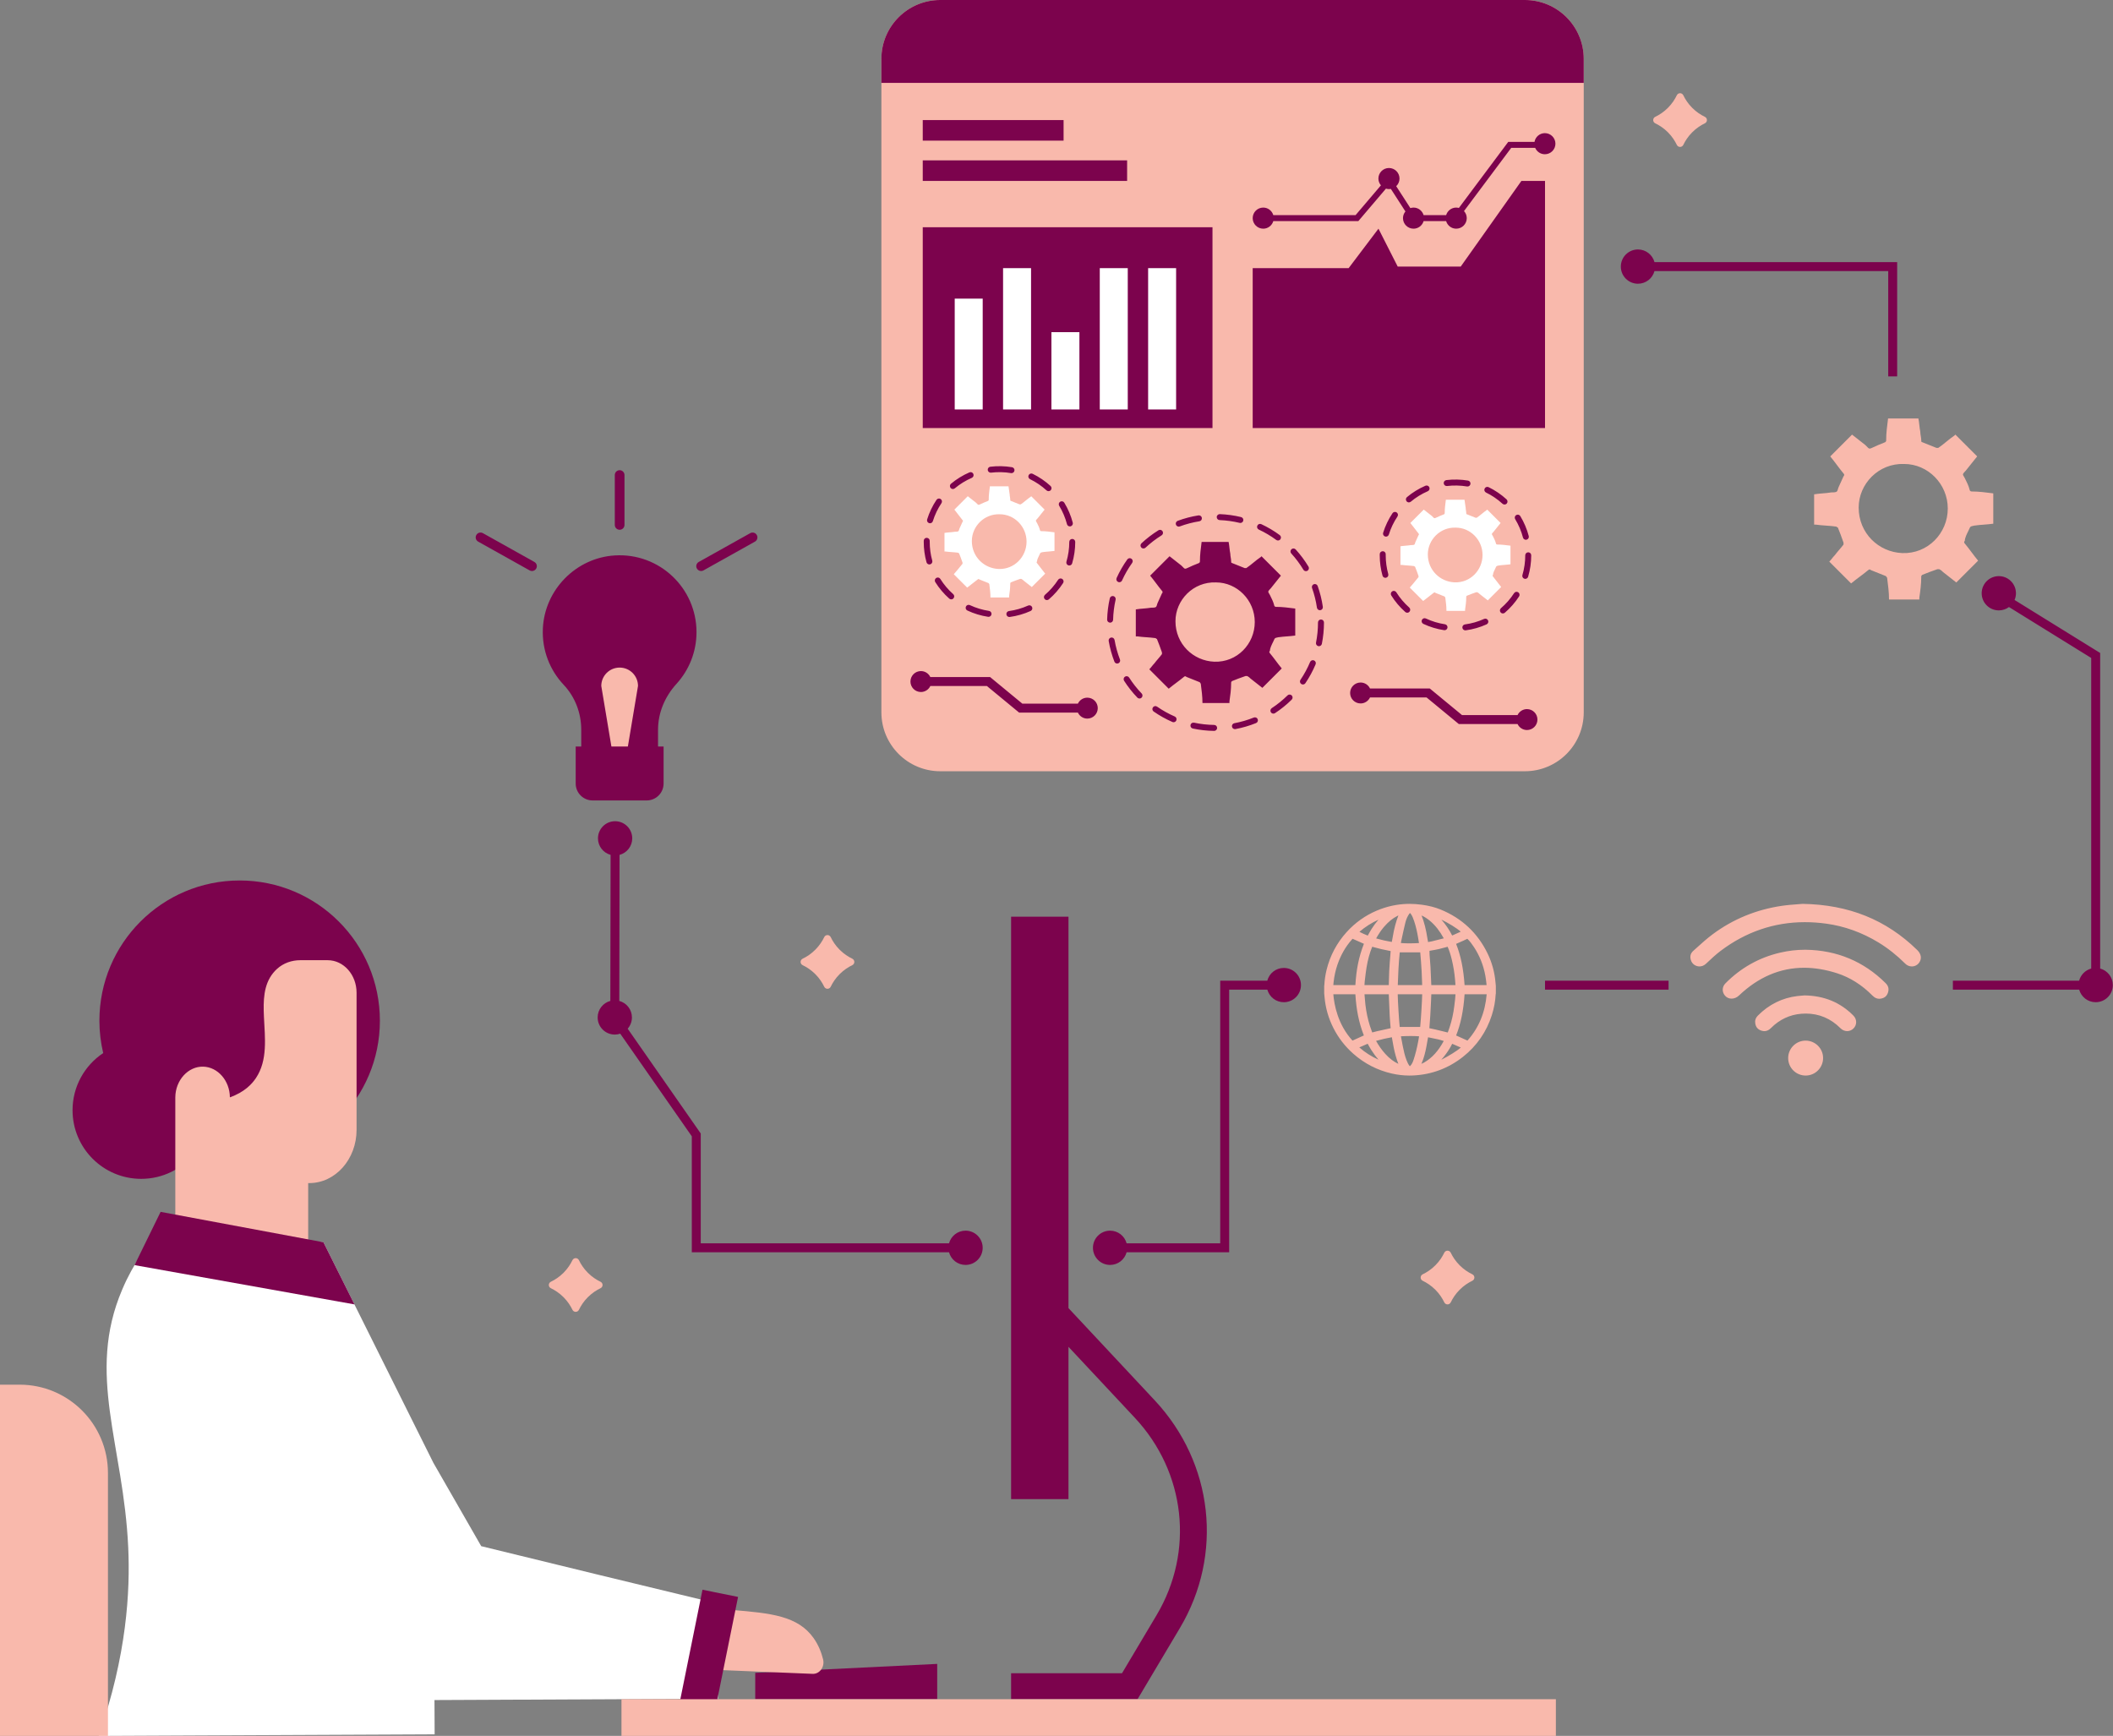
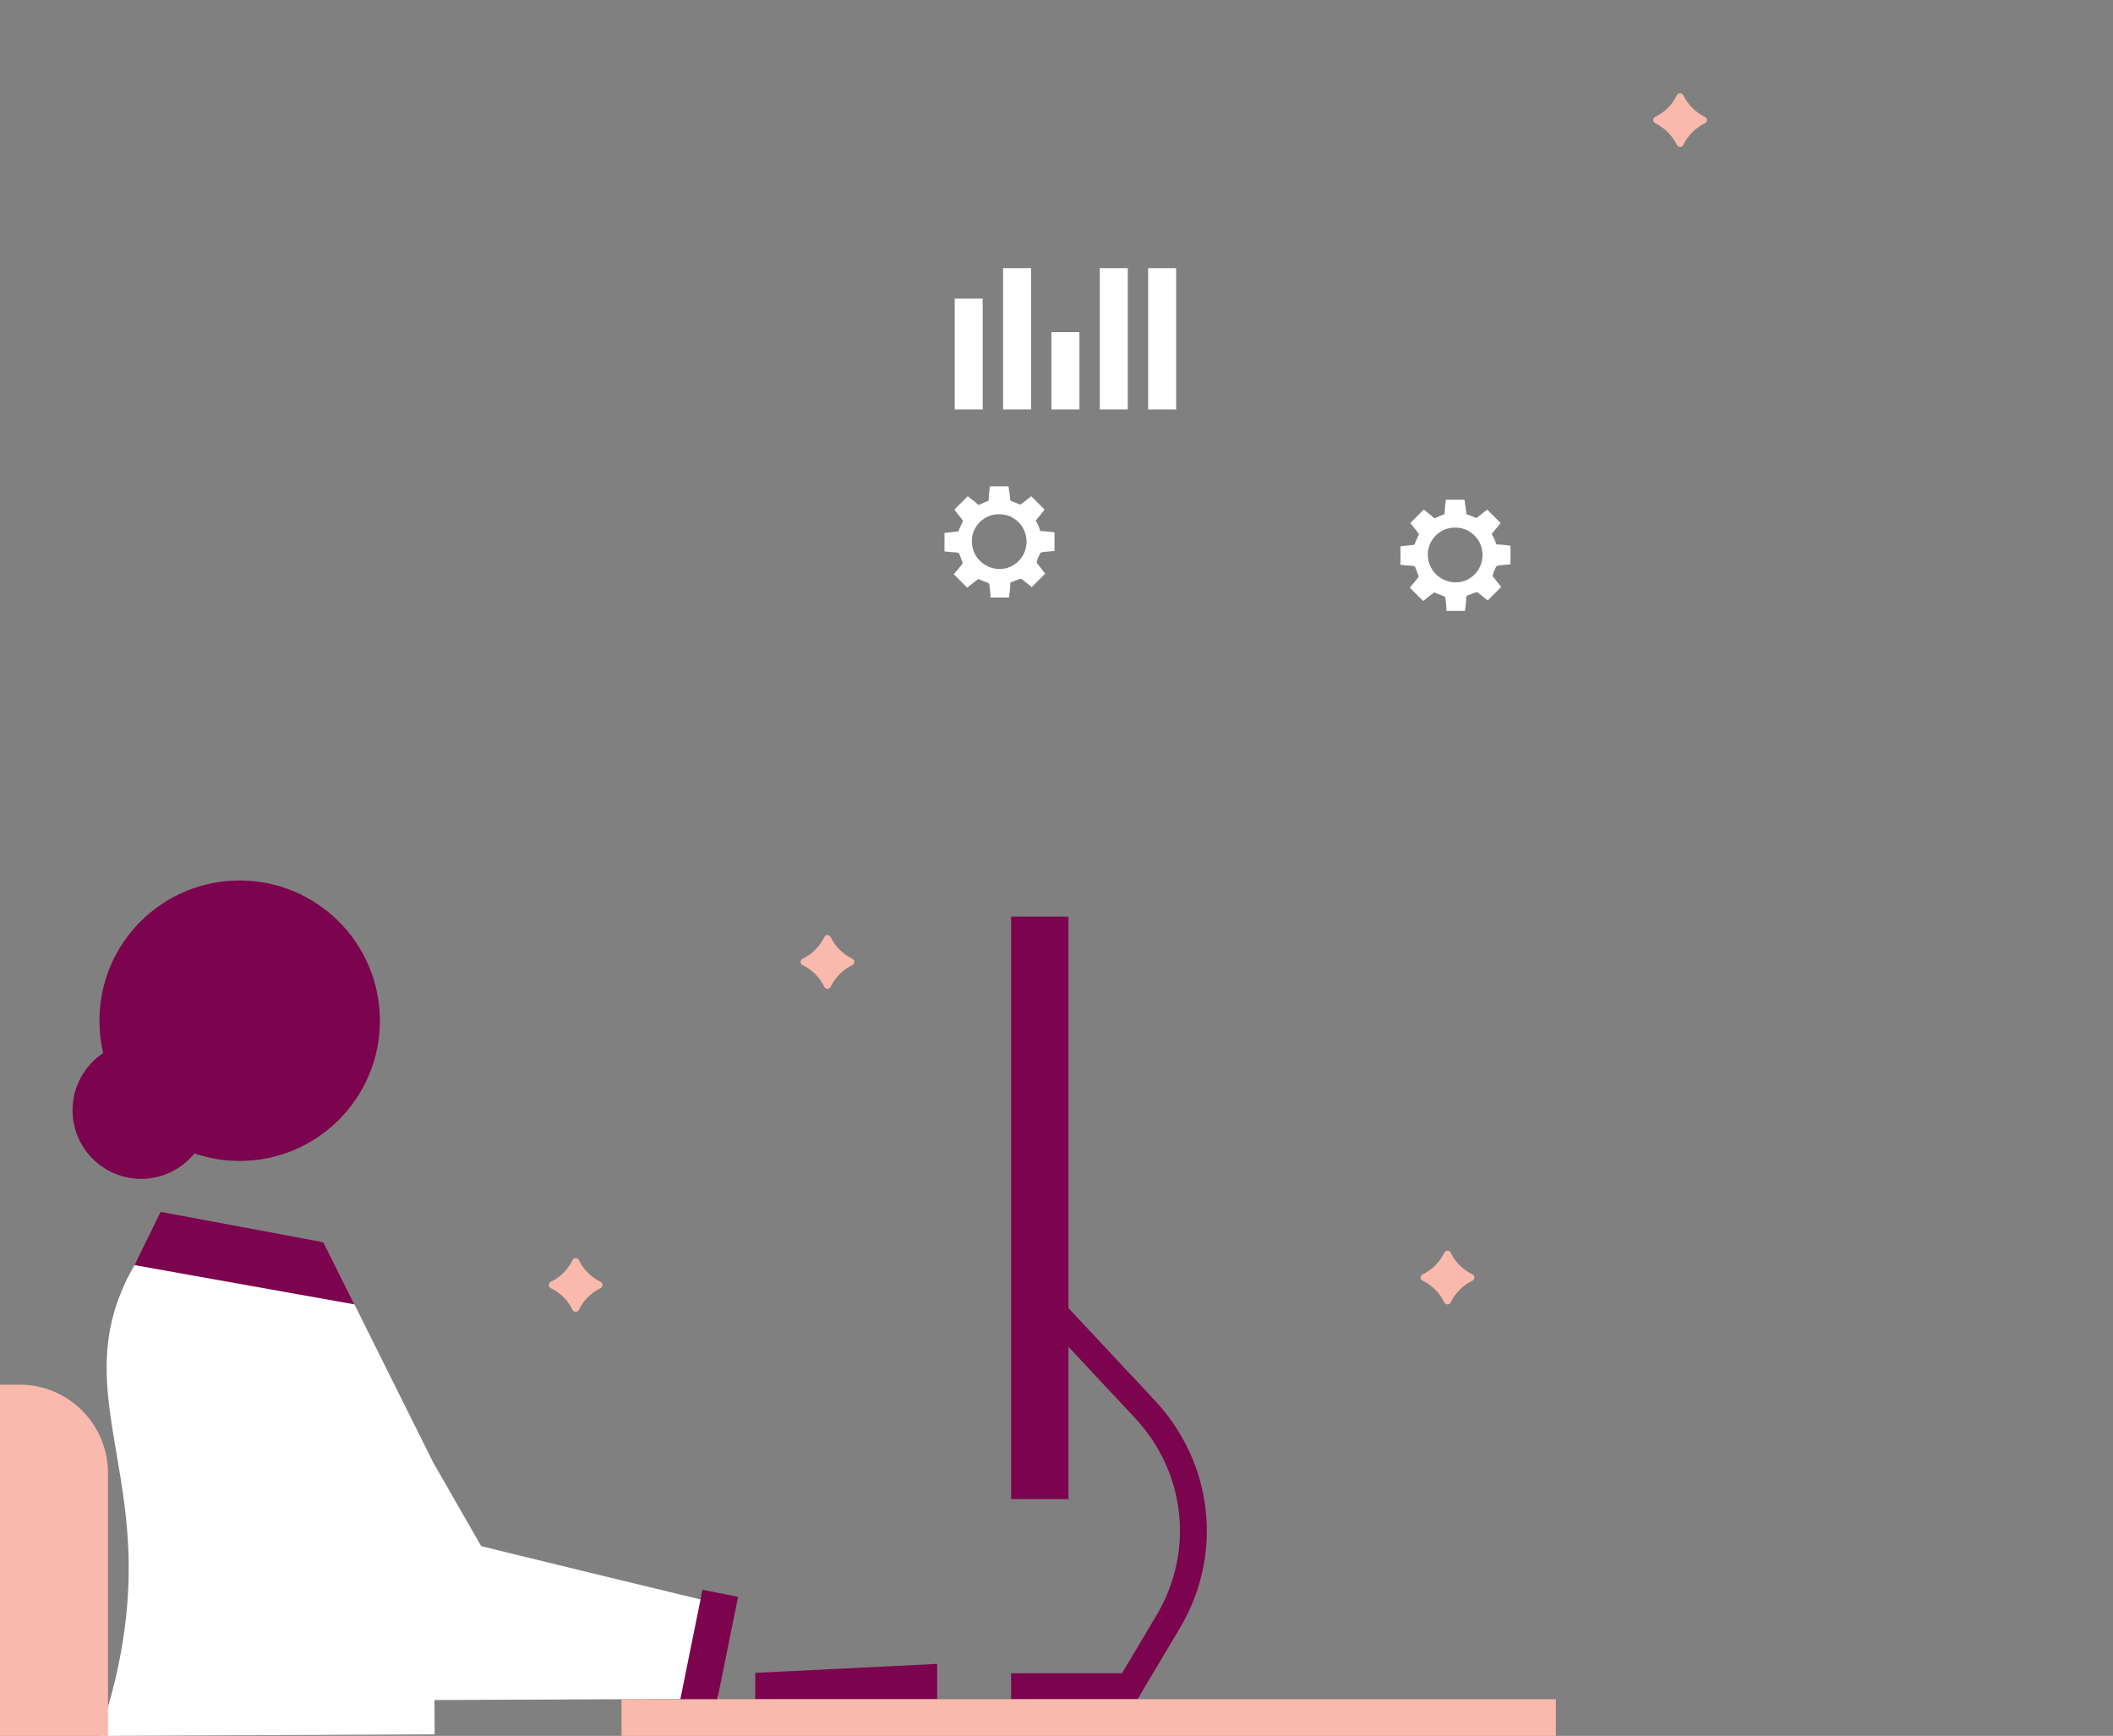
<svg xmlns="http://www.w3.org/2000/svg" fill="#000000" height="500" preserveAspectRatio="xMidYMid meet" version="1" viewBox="0.0 0.0 608.6 500.0" width="608.6" zoomAndPan="magnify">
  <rect x="0.0" y="0.0" width="608.6" height="500.0" fill="#808080" stroke="none" />
  <g id="change1_1">
-     <path d="M180.408,217.654h-3.867l-8.192-23.717l8.728-7.658l5.792,3.712l3.115,11.974L180.408,217.654z M405.977,309.796c-1.696,0-3.412-0.196-5.101-0.582c-4.137-0.946-7.86-2.858-11.065-5.682c-2.379-2.097-4.311-4.586-5.741-7.397 c-1.44-2.83-2.306-5.862-2.573-9.01c-0.019-0.221-0.04-0.441-0.062-0.662l-0.032-0.334v-2.142l0.026-0.169 c0.007-0.042,0.016-0.084,0.018-0.127c0.072-1.44,0.29-2.906,0.647-4.358c1.001-4.077,2.942-7.729,5.767-10.855 c2.435-2.694,5.358-4.777,8.686-6.191c2.847-1.21,5.831-1.862,8.869-1.938c0.195-0.005,0.389-0.007,0.584-0.007 c1.131,0,2.32,0.084,3.533,0.249c2.047,0.279,3.824,0.735,5.432,1.395c6.079,2.493,10.613,6.732,13.476,12.599 c1.289,2.64,2.066,5.483,2.31,8.45c0.018,0.212,0.039,0.425,0.06,0.637l0.032,0.331v2.163l-0.046,0.208 c-0.099,1.989-0.471,4.017-1.101,5.996c-1.546,4.857-4.358,8.914-8.358,12.06c-4.192,3.297-9.01,5.094-14.321,5.342 C406.673,309.788,406.322,309.796,405.977,309.796z M403.582,298.909c0.14,0.777,0.285,1.58,0.446,2.362 c0.279,1.353,0.567,2.751,1.086,4.078c0.239,0.611,0.486,1.198,0.88,1.676c0.032,0.039,0.059,0.069,0.081,0.092 c0.024-0.02,0.053-0.047,0.088-0.081c0.399-0.394,0.692-0.91,0.949-1.673c0.577-1.713,1.037-3.561,1.446-5.817 c0.063-0.348,0.118-0.697,0.172-1.057c-0.763-0.054-1.56-0.081-2.414-0.081c-0.993,0-1.971,0.037-2.812,0.08 C403.531,298.626,403.557,298.768,403.582,298.909z M396.342,299.806c0.759,1.376,1.655,2.638,2.669,3.758 c1.174,1.296,2.409,2.238,3.755,2.863c-0.545-1.41-0.981-2.936-1.328-4.637c-0.167-0.821-0.309-1.655-0.447-2.462l-0.097-0.57 C399.394,299.023,397.867,299.375,396.342,299.806z M411.318,298.771c-0.097,0.535-0.19,1.07-0.282,1.606 c-0.255,1.497-0.566,3.101-1.107,4.69c-0.158,0.464-0.341,0.917-0.521,1.356c0.282-0.123,0.551-0.25,0.804-0.397 c2.254-1.31,4.049-3.283,5.628-6.191c-0.537-0.17-1.116-0.345-1.682-0.477c-0.738-0.172-1.501-0.322-2.238-0.467 C411.72,298.851,411.519,298.811,411.318,298.771z M418.268,300.643c-0.453,0.939-1.036,1.893-1.78,2.915 c-0.432,0.594-0.887,1.158-1.361,1.689c2.074-1.029,4.605-2.606,5.63-3.513l-0.147-0.066 C419.844,301.325,419.052,300.971,418.268,300.643z M391.513,301.687c1.68,1.465,3.508,2.636,5.529,3.536 c-0.712-0.811-1.399-1.74-2.09-2.819c-0.318-0.498-0.602-1.014-0.877-1.514c-0.047-0.086-0.094-0.172-0.142-0.258 C393.518,300.814,391.906,301.514,391.513,301.687z M384.031,286.38c0.236,2.928,1.26,8.713,5.524,13.348l3.276-1.487 c-0.725-1.825-1.297-3.782-1.703-5.828c-0.361-1.82-0.606-3.8-0.746-6.033H384.031z M422.666,299.724 c3.273-3.686,5.089-8.064,5.537-13.348h-6.367c-0.317,4.719-1.097,8.528-2.435,11.873L422.666,299.724z M411.694,296.154 c0.612,0.126,1.241,0.256,1.861,0.402c0.703,0.166,1.404,0.339,2.105,0.512c0.443,0.109,0.886,0.219,1.33,0.326 c0.738-1.898,1.295-3.932,1.655-6.05c0.187-1.099,0.315-2.238,0.439-3.338l0.034-0.306c0.049-0.431,0.075-0.864,0.101-1.319h-6.968 l-0.007,0.183c-0.023,0.649-0.045,1.289-0.075,1.929c-0.063,1.333-0.127,2.712-0.212,4.07 C411.885,293.744,411.795,294.899,411.694,296.154z M393.052,286.919c0.06,0.803,0.122,1.634,0.218,2.439 c0.254,2.152,0.69,4.211,1.295,6.119c0.167,0.526,0.365,1.061,0.556,1.579c0.04,0.108,0.08,0.216,0.12,0.324 c0.387-0.11,0.791-0.219,1.197-0.312c1.291-0.295,2.637-0.594,4.105-0.914l-0.039-0.451c-0.09-1.027-0.183-2.09-0.237-3.143 c-0.08-1.569-0.141-3.162-0.2-4.703c-0.019-0.492-0.037-0.984-0.057-1.475h-6.999C393.025,286.561,393.038,286.74,393.052,286.919z M409.05,295.791c0.237-2.332,0.544-7.575,0.58-9.406h-7.051c0.04,2.135,0.368,7.5,0.575,9.406H409.05z M419.216,283.742 l-0.001-0.013c-0.041-0.527-0.08-1.045-0.123-1.562c-0.158-1.888-0.47-3.815-0.925-5.727c-0.36-1.51-0.747-2.704-1.214-3.742 c-0.25,0.066-0.499,0.135-0.748,0.204c-0.608,0.167-1.236,0.341-1.87,0.482c-0.727,0.162-1.465,0.286-2.179,0.407l-0.424,0.073 c-0.005,0.369-0.003,0.731,0.02,1.086c0.034,0.503,0.075,1.005,0.116,1.506c0.054,0.659,0.111,1.34,0.148,2.017 c0.062,1.122,0.107,2.261,0.151,3.363c0.02,0.521,0.041,1.042,0.064,1.563c0.005,0.115,0.011,0.23,0.017,0.345H419.216z M409.622,283.741l-0.026-0.727c-0.036-1.037-0.073-2.074-0.121-3.111c-0.044-0.956-0.112-1.902-0.179-2.789 c-0.042-0.56-0.09-1.119-0.137-1.679c-0.032-0.373-0.064-0.746-0.094-1.12c-0.882-0.001-1.765-0.002-2.647-0.002 c-1.086,0-2.171,0.001-3.256,0.002c-0.323,3.185-0.467,6.392-0.564,9.425H409.622z M400.008,283.738 c0.009-0.292,0.016-0.585,0.024-0.877c0.027-1.034,0.054-2.068,0.095-3.101c0.033-0.846,0.097-1.698,0.158-2.522l0.018-0.239 c0.031-0.413,0.066-0.827,0.102-1.241c0.052-0.597,0.105-1.213,0.141-1.817c-1.923-0.358-3.644-0.76-5.259-1.228 c-0.017-0.005-0.035-0.01-0.054-0.016c-0.008,0.019-0.015,0.037-0.023,0.055c-0.721,1.772-1.247,3.697-1.608,5.887 c-0.194,1.175-0.334,2.388-0.469,3.561l-0.058,0.5c-0.039,0.336-0.058,0.678-0.076,1.036H400.008z M428.181,283.733 c-0.016-0.139-0.032-0.277-0.048-0.415c-0.089-0.769-0.181-1.564-0.321-2.324c-0.546-2.964-1.639-5.712-3.25-8.168 c-0.509-0.778-1.133-1.667-1.927-2.425c-0.393,0.195-0.748,0.364-1.081,0.513c-0.65,0.291-1.302,0.577-1.961,0.867l-0.196,0.086 c1.337,3.347,2.118,7.153,2.439,11.867H428.181z M390.384,283.733c0.133-2.203,0.376-4.184,0.74-6.038 c0.384-1.958,0.961-3.922,1.719-5.849l-0.585-0.26c-0.789-0.352-1.578-0.704-2.369-1.05c-0.123-0.054-0.226-0.102-0.314-0.145 c-0.006,0.007-0.139,0.161-0.215,0.246c-1.796,2.021-3.188,4.447-4.137,7.211c-0.544,1.586-0.922,3.303-1.121,5.105 c-0.029,0.259-0.052,0.518-0.074,0.78H390.384z M403.492,271.625c0.751,0.063,1.543,0.093,2.4,0.093c0.96,0,1.907-0.038,2.812-0.086 l-0.014-0.088c-0.074-0.478-0.148-0.956-0.231-1.433c-0.25-1.445-0.582-3.146-1.148-4.798c-0.286-0.832-0.539-1.515-0.971-2.097 c-0.104-0.14-0.18-0.212-0.225-0.247c-0.043,0.036-0.115,0.107-0.213,0.243c-0.504,0.701-0.876,1.553-1.137,2.604 c-0.349,1.404-0.659,2.849-0.959,4.246l-0.219,1.019C403.549,271.256,403.52,271.437,403.492,271.625z M409.447,263.682 c0.751,1.891,1.296,4.041,1.697,6.663c0.052,0.342,0.111,0.676,0.174,0.996l0.073-0.012c0.35-0.057,0.68-0.111,1.002-0.188 c1.174-0.282,2.323-0.56,3.454-0.865c-1.166-2.125-2.466-3.772-3.97-5.031C411.083,264.58,410.281,264.063,409.447,263.682z M396.546,270.344c0.713,0.188,1.451,0.383,2.176,0.55c0.608,0.139,1.243,0.251,1.857,0.36l0.3,0.054l0.008-0.039 c0.094-0.483,0.189-0.965,0.268-1.451c0.373-2.287,0.907-4.306,1.623-6.132c-0.106,0.045-0.209,0.093-0.31,0.143 c-1.34,0.669-2.588,1.687-3.815,3.111c-0.792,0.919-1.514,1.975-2.29,3.356C396.423,270.312,396.485,270.328,396.546,270.344z M391.547,268.397c0.777,0.402,1.583,0.766,2.407,1.087c0.044-0.08,0.088-0.16,0.131-0.24c0.299-0.546,0.608-1.111,0.953-1.654 c0.64-1.007,1.302-1.898,1.997-2.69C395.036,265.803,393.2,266.972,391.547,268.397z M415.157,264.884 c1.246,1.414,2.288,2.949,3.106,4.577c0.486-0.219,2.127-0.955,2.463-1.106C419.599,267.33,417.192,265.861,415.157,264.884z M552.816,277.204c0.756-1.149,0.538-2.444-0.595-3.553c-8.923-8.732-19.72-13.085-33.006-13.308 c-0.396,0.036-0.856,0.069-1.362,0.106c-1.349,0.099-3.026,0.222-4.671,0.465c-7.325,1.082-13.992,3.818-19.817,8.131 c-1.683,1.246-3.293,2.701-4.85,4.107l-0.816,0.735c-0.752,0.676-0.989,1.502-0.722,2.524c0.351,1.348,1.513,1.952,2.507,1.952 c0.487,0,1.21-0.133,1.885-0.768l0.314-0.296c1.229-1.159,2.501-2.358,3.892-3.408c7.28-5.493,15.447-8.278,24.272-8.278 c2.005,0,4.074,0.144,6.153,0.429c5.255,0.72,10.309,2.536,15.023,5.4c2.731,1.66,5.339,3.725,7.754,6.136 c0.509,0.509,1.176,0.788,1.879,0.788C551.53,278.366,552.338,277.931,552.816,277.204z M541.808,287.626 c1.062-0.206,1.7-0.786,2.008-1.826c0.3-1.014,0.071-1.851-0.721-2.637c-6.3-6.252-14.041-9.483-23-9.602l-0.213-0.001 c-2.364,0-4.76,0.277-7.119,0.823c-6.074,1.407-11.395,4.395-15.814,8.879c-0.97,0.983-1.015,2.463-0.107,3.52 c0.475,0.554,1.149,0.859,1.896,0.859c0.766,0,1.529-0.325,2.15-0.916c5.562-5.293,11.865-7.976,18.736-7.976 c3.051,0,6.259,0.535,9.532,1.589c3.703,1.193,7.125,3.356,10.168,6.429c0.609,0.614,1.245,0.913,1.943,0.913 C541.443,287.681,541.623,287.662,541.808,287.626z M510.084,296.115c2.463-2.473,5.418-3.86,8.78-4.124 c0.423-0.033,0.841-0.049,1.252-0.049c3.834,0,7.196,1.422,9.992,4.227c0.531,0.533,1.216,0.826,1.928,0.826 c0.666,0,1.303-0.261,1.792-0.736c0.507-0.493,0.789-1.142,0.797-1.828c0.007-0.703-0.276-1.38-0.798-1.906 c-3.775-3.807-8.367-5.709-14.039-5.816l-0.453,0.035c-0.471,0.034-1.053,0.076-1.63,0.146c-4.383,0.529-8.22,2.431-11.408,5.653 c-0.621,0.628-0.865,1.329-0.748,2.146c0.164,1.144,0.733,1.833,1.79,2.169c0.302,0.096,0.594,0.145,0.868,0.145 C508.875,297.002,509.49,296.712,510.084,296.115z M520.084,309.796c2.77-0.006,5.02-2.274,5.017-5.054 c-0.004-2.762-2.265-5.009-5.045-5.009c-2.768,0.002-5.019,2.262-5.017,5.039c0.001,2.77,2.258,5.023,5.032,5.023H520.084z M567.018,152.753c0.546-1.092,0.273-1.092,1.638-1.365c1.911-0.273,3.549-0.273,5.461-0.546c0-3.003,0-5.734,0-8.737 c-2.184-0.273-4.096-0.546-6.28-0.546c-0.273,0-0.546-0.273-0.546-0.546c-0.273-1.092-0.819-2.184-1.365-3.276 c-0.273-0.546-0.546-0.819-0.546-1.092c0-0.273,0.546-0.819,0.819-1.092c1.092-1.365,2.184-2.73,3.276-4.095 c-2.184-2.184-4.096-4.095-6.28-6.28l-0.273,0.273c-1.638,1.092-3.003,2.457-4.642,3.549c0,0-0.273,0-0.546,0 c-1.365-0.546-2.73-1.092-4.095-1.638c-0.273,0-0.273-0.273-0.273-0.546c0-0.819-0.273-1.638-0.273-2.457 c-0.273-1.365-0.273-2.457-0.546-3.822c-3.003,0-5.734,0-8.737,0c-0.273,2.184-0.546,4.095-0.546,6.28c0,0.273,0,0.273-0.273,0.546 c-1.365,0.546-2.73,1.092-3.822,1.638c-0.546,0.273-0.819,0.273-1.092,0c-0.273-0.273-0.546-0.546-0.819-0.819 c-1.365-1.092-2.457-1.911-3.822-3.003c-2.184,2.184-4.095,4.095-6.28,6.28c1.365,1.638,2.457,3.276,3.823,4.915 c0.273,0.273,0.273,0.546,0,0.819c-0.546,1.092-0.819,1.911-1.365,3.003c-0.273,0.546-0.273,1.092-0.546,1.365 c-0.273,0.273-1.092,0.273-1.638,0.273c-1.638,0.273-3.277,0.273-4.915,0.546c0,3.003,0,5.734,0,8.737c0.273,0,0.273,0,0.546,0 c1.911,0.273,3.822,0.273,5.734,0.546c0.273,0,0.273,0.273,0.546,0.273c0.546,1.365,1.092,2.73,1.638,4.368c0,0.273,0,0.546,0,0.546 c-0.819,1.092-1.638,1.911-2.457,3.003c-0.546,0.546-1.092,1.365-1.638,1.911c2.184,2.184,4.095,4.095,6.28,6.28 c1.638-1.365,3.276-2.457,4.914-3.822c0.273-0.273,0.546-0.273,0.819,0c1.365,0.546,2.73,1.092,4.095,1.638 c0.273,0,0.273,0.273,0.546,0.546c0.273,2.184,0.546,4.095,0.546,6.28c3.003,0,5.734,0,8.737,0c0-0.273,0-0.273,0-0.546 c0.273-1.911,0.546-3.822,0.546-6.007c0-0.273,0-0.273,0.273-0.546c1.365-0.546,2.73-1.092,4.369-1.638c0.273,0,0.273,0,0.546,0 c0.546,0.273,0.819,0.546,1.092,0.819c1.365,1.092,2.457,1.911,3.822,3.003c2.184-2.184,4.096-4.095,6.28-6.28 c-1.365-1.638-2.457-3.276-3.823-4.915c-0.273-0.273-0.273-0.546,0-0.819C565.926,154.937,566.472,153.845,567.018,152.753z M547.906,159.306c-6.826-0.273-12.559-5.734-12.559-13.106c0-6.826,5.734-12.832,13.105-12.559c6.826,0,12.56,5.734,12.56,12.832 C561.011,153.572,555.278,159.579,547.906,159.306z M439.199,0H270.825c-9.365,0-16.959,7.585-16.959,16.95v188.236 c0,9.365,7.595,16.959,16.959,16.959h168.374c9.365,0,16.959-7.595,16.959-16.959V16.95C456.158,7.585,448.563,0,439.199,0z" fill="#f9b9ac" />
-   </g>
+     </g>
  <g id="change2_1">
-     <path d="M109.418,293.999c0,22.308-18.084,40.393-40.393,40.393c-4.555,0-8.93-0.765-13.015-2.155 c-3.624,4.46-9.151,7.312-15.346,7.312c-10.917,0-19.767-8.85-19.767-19.767c0-6.871,3.507-12.921,8.827-16.463 c-0.707-2.993-1.093-6.11-1.093-9.32c0-22.308,18.084-40.393,40.393-40.393S109.418,271.691,109.418,293.999z M217.529,489.421 h52.412v-10.164l-52.412,2.578V489.421z M339.837,468.936l-12.19,20.485h-36.424v-7.481h31.951l9.959-16.736 c10.904-18.324,8.378-41.169-6.284-56.849l-19.097-20.423v43.86h-16.529V264.037h16.529v112.742l24.834,26.558 C349.505,421.43,352.419,447.792,339.837,468.936z" fill="#7c034d" />
+     <path d="M109.418,293.999c0,22.308-18.084,40.393-40.393,40.393c-4.555,0-8.93-0.765-13.015-2.155 c-3.624,4.46-9.151,7.312-15.346,7.312c-10.917,0-19.767-8.85-19.767-19.767c0-6.871,3.507-12.921,8.827-16.463 c-0.707-2.993-1.093-6.11-1.093-9.32c0-22.308,18.084-40.393,40.393-40.393S109.418,271.691,109.418,293.999z M217.529,489.421 h52.412v-10.164l-52.412,2.578z M339.837,468.936l-12.19,20.485h-36.424v-7.481h31.951l9.959-16.736 c10.904-18.324,8.378-41.169-6.284-56.849l-19.097-20.423v43.86h-16.529V264.037h16.529v112.742l24.834,26.558 C349.505,421.43,352.419,447.792,339.837,468.936z" fill="#7c034d" />
  </g>
  <g id="change3_1">
-     <path d="M177.78,477.037c0.187,1.606,1.41,2.83,2.889,2.891c17.794,0.733,35.588,1.465,53.383,2.198 c2.049,0.084,3.554-2.033,3.016-4.199c-0.495-1.993-1.328-4.128-2.729-6.103c-4.516-6.367-12.165-7.18-23.52-8.101 c-11.855-0.962-22.371-1.605-31.272-2.049c-1.87-0.093-3.361,1.681-3.124,3.713C176.875,469.27,177.327,473.154,177.78,477.037z M94.378,276.571h-7.905c-2.407,0-4.814,0.803-6.687,2.506c-0.396,0.357-0.773,0.753-1.129,1.198 c-2.754,3.418-2.863,7.905-2.635,12.64c0.287,6.043,1.12,12.482-2.308,17.603c-1.198,1.793-3.359,4.072-7.499,5.557 c-0.04-4.814-3.497-8.738-7.678-8.846c-4.309-0.119-8.005,3.873-8.044,8.846v22.84v1.857v21.547h38.272v-21.547h0.314 c7.519,0,13.622-6.865,13.622-15.335v-39.506C102.7,280.761,98.974,276.571,94.378,276.571z" fill="#f9b9ac" />
-   </g>
+     </g>
  <g id="change4_1">
-     <path d="M177.06,159.985c-11.149,0.693-20.169,9.857-20.7,21.014c-0.299,6.3,2.036,12.052,5.999,16.256 c3.288,3.487,5.053,8.141,5.053,12.933v7.464h9.127l-3.355-20.077c0-2.92,2.368-5.288,5.288-5.288s5.288,2.368,5.288,5.288 l-3.355,20.077h9.127v-7.462c0-4.926,1.995-9.575,5.313-13.217c3.581-3.931,5.766-9.156,5.766-14.896 C200.613,169.385,189.928,159.184,177.06,159.985z" fill="#7c034d" />
-   </g>
+     </g>
  <g id="change4_2">
-     <path d="M456.158,16.95v6.919H253.865V16.95c0-9.365,7.595-16.95,16.959-16.95h168.374 C448.563,0,456.158,7.585,456.158,16.95z M306.34,34.584h-40.564v5.924h40.564V34.584z M360.808,62.829 c0-1.678,1.361-3.039,3.039-3.039c1.378,0,2.528,0.923,2.9,2.179h23.692l7.304-8.59c-0.447-0.529-0.726-1.204-0.726-1.95 c0-1.678,1.361-3.039,3.039-3.039s3.039,1.361,3.039,3.039c0,0.867-0.368,1.645-0.951,2.199l4.081,6.316 c0.289-0.091,0.59-0.154,0.909-0.154c1.378,0,2.528,0.923,2.901,2.179h6.489c0.373-1.257,1.523-2.179,2.9-2.179 c0.267,0,0.522,0.045,0.768,0.11l14.22-19.036h7.563c0.25-1.427,1.488-2.514,2.986-2.514c1.678,0,3.039,1.361,3.039,3.039 s-1.361,3.039-3.039,3.039c-1.254,0-2.33-0.76-2.794-1.845h-6.894l-13.605,18.213c0.489,0.539,0.795,1.248,0.795,2.033 c0,1.678-1.361,3.039-3.039,3.039c-1.378,0-2.528-0.923-2.901-2.18h-6.489c-0.373,1.257-1.523,2.18-2.901,2.18 c-1.678,0-3.039-1.361-3.039-3.039c0-0.734,0.271-1.398,0.704-1.923l-4.194-6.493c-0.179,0.033-0.361,0.055-0.549,0.055 c-0.302,0-0.588-0.058-0.863-0.14l-7.96,9.36h-24.486c-0.373,1.257-1.523,2.18-2.901,2.18 C362.169,65.868,360.808,64.507,360.808,62.829z M268.686,150.112c0.572-1.837,1.406-3.582,2.479-5.185 c0.264-0.394,0.159-0.928-0.236-1.192c-0.394-0.263-0.927-0.158-1.193,0.236c-1.165,1.741-2.071,3.635-2.692,5.63 c-0.141,0.453,0.112,0.935,0.566,1.076c0.085,0.027,0.17,0.039,0.255,0.039C268.232,150.717,268.571,150.481,268.686,150.112z M349.23,65.446h-83.454v57.849h83.454V65.446z M266.939,154.916c-0.516-0.013-0.865,0.371-0.873,0.846l-0.003,0.328 c0,1.989,0.268,3.961,0.796,5.861c0.107,0.38,0.452,0.629,0.828,0.629c0.076,0,0.154-0.01,0.231-0.032 c0.457-0.127,0.725-0.601,0.598-1.058c-0.488-1.75-0.734-3.567-0.734-5.4l0.003-0.3 C267.792,155.315,267.414,154.924,266.939,154.916z M351.278,149.805c1.95,0.076,3.894,0.346,5.779,0.801 c0.068,0.016,0.135,0.024,0.202,0.024c0.388,0,0.739-0.264,0.834-0.658c0.112-0.462-0.172-0.926-0.634-1.037 c-1.995-0.481-4.052-0.766-6.115-0.847c-0.45-0.024-0.874,0.35-0.892,0.825C350.435,149.387,350.804,149.787,351.278,149.805z M329.941,157.747c1.421-1.33,2.979-2.525,4.632-3.55c0.403-0.25,0.527-0.78,0.277-1.183c-0.25-0.403-0.78-0.528-1.183-0.277 c-1.748,1.085-3.397,2.348-4.901,3.756c-0.347,0.324-0.364,0.868-0.04,1.214c0.17,0.181,0.399,0.272,0.628,0.272 C329.564,157.979,329.774,157.902,329.941,157.747z M302.007,141.471c0.232,0,0.465-0.094,0.634-0.28 c0.321-0.35,0.295-0.894-0.055-1.214c-1.548-1.413-3.283-2.593-5.16-3.508c-0.43-0.21-0.942-0.029-1.149,0.396 c-0.208,0.426-0.031,0.941,0.395,1.149c1.729,0.843,3.329,1.93,4.754,3.232C301.592,141.397,301.8,141.471,302.007,141.471z M273.414,172.42c0.164,0.145,0.367,0.216,0.57,0.216c0.237,0,0.473-0.098,0.643-0.29c0.315-0.355,0.282-0.898-0.073-1.213 c-1.445-1.281-2.695-2.757-3.715-4.387c-0.253-0.402-0.783-0.524-1.184-0.272c-0.403,0.252-0.525,0.782-0.273,1.185 C270.489,169.428,271.845,171.03,273.414,172.42z M291.201,136.266c0.048,0.008,0.095,0.012,0.142,0.012 c0.413,0,0.777-0.298,0.847-0.718c0.078-0.468-0.238-0.911-0.707-0.989c-2.044-0.34-4.181-0.386-6.236-0.139 c-0.472,0.057-0.807,0.485-0.751,0.956c0.057,0.472,0.496,0.807,0.956,0.75C287.346,135.91,289.316,135.953,291.201,136.266z M290.72,177.714c0.039,0,0.077-0.003,0.117-0.008c2.075-0.281,4.093-0.859,5.999-1.718c0.432-0.195,0.625-0.704,0.431-1.137 c-0.196-0.432-0.702-0.627-1.137-0.43c-1.754,0.791-3.613,1.323-5.524,1.582c-0.47,0.063-0.8,0.496-0.736,0.967 C289.927,177.401,290.296,177.714,290.72,177.714z M278.626,175.85c1.893,0.888,3.902,1.497,5.973,1.809 c0.044,0.007,0.086,0.01,0.129,0.01c0.418,0,0.785-0.305,0.849-0.731c0.07-0.47-0.253-0.907-0.722-0.978 c-1.907-0.288-3.757-0.849-5.5-1.666c-0.432-0.203-0.943-0.017-1.143,0.413C278.012,175.137,278.197,175.649,278.626,175.85z M279.906,137.638c0.436-0.188,0.635-0.694,0.447-1.13c-0.188-0.435-0.691-0.638-1.13-0.448c-1.915,0.829-3.703,1.93-5.313,3.273 c-0.364,0.304-0.414,0.846-0.109,1.211c0.17,0.204,0.414,0.309,0.66,0.309c0.194,0,0.389-0.065,0.55-0.199 C276.494,139.416,278.141,138.401,279.906,137.638z M339.511,151.682c0.1,0,0.201-0.018,0.3-0.055 c1.821-0.678,3.72-1.176,5.642-1.48c0.469-0.074,0.789-0.514,0.714-0.983c-0.074-0.469-0.515-0.789-0.983-0.715 c-2.036,0.322-4.045,0.85-5.973,1.568c-0.445,0.165-0.671,0.661-0.506,1.105C338.834,151.468,339.162,151.682,339.511,151.682z M361.13,206.677c-1.803,0.727-3.687,1.276-5.6,1.631c-0.467,0.087-0.775,0.535-0.688,1.002c0.077,0.414,0.438,0.702,0.844,0.702 c0.052,0,0.105-0.005,0.158-0.014c2.025-0.376,4.019-0.957,5.929-1.726c0.44-0.178,0.653-0.678,0.476-1.119 C362.07,206.712,361.569,206.5,361.13,206.677z M327.589,200.934c0.169,0.176,0.394,0.264,0.619,0.264 c0.214,0,0.429-0.08,0.596-0.24c0.342-0.329,0.353-0.873,0.023-1.215c-1.35-1.405-2.566-2.948-3.611-4.584 c-0.255-0.401-0.786-0.517-1.187-0.262c-0.4,0.256-0.517,0.787-0.262,1.187C324.875,197.816,326.16,199.447,327.589,200.934z M370.836,200.299c-1.386,1.368-2.912,2.603-4.537,3.671c-0.396,0.261-0.506,0.794-0.246,1.19c0.165,0.251,0.44,0.387,0.719,0.387 c0.162,0,0.326-0.046,0.472-0.141c1.719-1.13,3.334-2.437,4.799-3.884c0.338-0.334,0.342-0.878,0.008-1.216 C371.716,199.969,371.172,199.967,370.836,200.299z M354.844,162.164c1.215,0.486,2.43,0.972,3.645,1.458c0.243,0,0.486,0,0.486,0 c1.458-0.972,2.673-2.187,4.131-3.159l0.243-0.243c1.944,1.944,3.645,3.645,5.588,5.588c-0.972,1.215-1.944,2.43-2.916,3.645 c-0.243,0.243-0.729,0.729-0.729,0.972c0,0.243,0.243,0.486,0.486,0.972c0.486,0.972,0.972,1.944,1.215,2.916 c0,0.243,0.243,0.486,0.486,0.486c1.944,0,3.645,0.243,5.588,0.486c0,2.673,0,5.103,0,7.775c-1.701,0.243-3.159,0.243-4.859,0.486 c-1.215,0.243-0.972,0.243-1.458,1.215c-0.486,0.972-0.972,1.944-0.972,2.673c-0.243,0.243-0.243,0.486,0,0.729 c1.215,1.458,2.187,2.916,3.402,4.374c-1.944,1.944-3.645,3.645-5.588,5.589c-1.215-0.972-2.187-1.701-3.402-2.673 c-0.243-0.243-0.486-0.486-0.972-0.729c-0.243,0-0.243,0-0.486,0c-1.458,0.486-2.673,0.972-3.888,1.458 c-0.243,0.243-0.243,0.243-0.243,0.486c0,1.944-0.243,3.645-0.486,5.346c0,0.243,0,0.243,0,0.486c-2.673,0-5.103,0-7.775,0 c0-1.944-0.243-3.645-0.486-5.588c-0.243-0.243-0.243-0.486-0.486-0.486c-1.215-0.486-2.43-0.972-3.645-1.458 c-0.243-0.243-0.486-0.243-0.729,0c-1.458,1.215-2.916,2.187-4.374,3.402c-1.944-1.944-3.645-3.645-5.588-5.589 c0.486-0.486,0.972-1.215,1.458-1.701c0.729-0.972,1.458-1.701,2.187-2.673c0,0,0-0.243,0-0.486 c-0.486-1.458-0.972-2.673-1.458-3.888c-0.243,0-0.243-0.243-0.486-0.243c-1.701-0.243-3.402-0.243-5.103-0.486 c-0.243,0-0.243,0-0.486,0c0-2.673,0-5.103,0-7.775c1.458-0.243,2.916-0.243,4.374-0.486c0.486,0,1.215,0,1.458-0.243 c0.243-0.243,0.243-0.729,0.486-1.215c0.486-0.972,0.729-1.701,1.215-2.673c0.243-0.243,0.243-0.486,0-0.729 c-1.215-1.458-2.187-2.916-3.402-4.374c1.944-1.944,3.645-3.645,5.588-5.588c1.215,0.972,2.187,1.701,3.402,2.673 c0.243,0.243,0.486,0.486,0.729,0.729c0.243,0.243,0.486,0.243,0.972,0c0.972-0.486,2.187-0.972,3.402-1.458 c0.243-0.243,0.243-0.243,0.243-0.486c0-1.944,0.243-3.645,0.486-5.588c2.673,0,5.103,0,7.775,0 c0.243,1.215,0.243,2.187,0.486,3.402c0,0.729,0.243,1.458,0.243,2.187C354.601,161.921,354.601,162.164,354.844,162.164z M350.227,167.752c-6.56-0.243-11.663,5.103-11.663,11.177c0,6.56,5.103,11.42,11.177,11.663c6.56,0.243,11.663-5.103,11.663-11.42 S356.302,167.752,350.227,167.752z M367.581,155.511c0.154,0.113,0.332,0.167,0.509,0.167c0.264,0,0.525-0.121,0.693-0.35 c0.281-0.382,0.2-0.92-0.183-1.201c-1.659-1.222-3.446-2.282-5.31-3.151c-0.429-0.2-0.941-0.015-1.142,0.416 c-0.201,0.43-0.014,0.941,0.415,1.142C364.325,153.354,366.013,154.356,367.581,155.511z M376.144,164.51 c0.151,0,0.304-0.04,0.442-0.123c0.407-0.245,0.538-0.773,0.293-1.18c-1.062-1.762-2.303-3.428-3.69-4.949 c-0.32-0.35-0.864-0.374-1.214-0.056c-0.351,0.32-0.376,0.863-0.056,1.214c1.312,1.438,2.485,3.012,3.489,4.678 C375.568,164.362,375.853,164.51,376.144,164.51z M323.182,167.192c0.796-1.77,1.777-3.471,2.911-5.057 c0.276-0.386,0.187-0.923-0.199-1.199c-0.387-0.277-0.923-0.187-1.199,0.198c-1.2,1.678-2.238,3.478-3.081,5.352 c-0.195,0.433-0.002,0.942,0.431,1.136c0.115,0.052,0.235,0.076,0.352,0.076C322.725,167.699,323.038,167.51,323.182,167.192z M319.745,179.349c0.465,0,0.847-0.37,0.859-0.837c0.05-1.95,0.294-3.898,0.724-5.789c0.105-0.463-0.185-0.923-0.648-1.029 c-0.461-0.107-0.923,0.185-1.029,0.648c-0.455,2.001-0.713,4.062-0.766,6.125c-0.012,0.475,0.363,0.869,0.837,0.881 C319.731,179.349,319.738,179.349,319.745,179.349z M321.777,191.125c0.103,0,0.208-0.019,0.311-0.058 c0.442-0.172,0.662-0.669,0.491-1.112c-0.702-1.812-1.225-3.703-1.556-5.622c-0.081-0.468-0.528-0.783-0.993-0.701 c-0.467,0.081-0.781,0.525-0.701,0.993c0.35,2.031,0.904,4.033,1.647,5.951C321.107,190.916,321.433,191.125,321.777,191.125z M333.266,203.531c-0.389-0.271-0.925-0.176-1.196,0.214c-0.272,0.389-0.175,0.925,0.214,1.196c1.693,1.178,3.507,2.191,5.392,3.01 c0.112,0.049,0.227,0.072,0.342,0.072c0.332,0,0.649-0.193,0.789-0.517c0.19-0.435-0.01-0.942-0.446-1.13 C336.58,205.601,334.865,204.645,333.266,203.531z M343.917,208.155c-0.463-0.101-0.922,0.196-1.02,0.661 c-0.1,0.464,0.196,0.921,0.661,1.02c2.003,0.428,4.068,0.659,6.135,0.686c0.003,0,0.008,0,0.011,0c0.47,0,0.854-0.378,0.859-0.848 c0.006-0.474-0.373-0.864-0.848-0.87C347.761,208.777,345.81,208.559,343.917,208.155z M420.726,76.788h-18.147l-5.544-10.92 l-8.599,11.374h-27.628v46.053h84.199V52.109h-6.802L420.726,76.788z M409.55,178.558c-0.201,0.43-0.017,0.942,0.413,1.143 c1.894,0.888,3.903,1.497,5.973,1.809c0.044,0.007,0.086,0.01,0.129,0.01c0.418,0,0.785-0.305,0.849-0.731 c0.07-0.47-0.253-0.907-0.722-0.978c-1.906-0.288-3.757-0.848-5.5-1.666C410.26,177.943,409.751,178.129,409.55,178.558z M432.314,175.182c-0.359,0.31-0.4,0.852-0.091,1.212c0.17,0.198,0.41,0.299,0.651,0.299c0.199,0,0.398-0.068,0.561-0.208 c1.585-1.364,2.966-2.945,4.102-4.7c0.258-0.398,0.144-0.93-0.253-1.188c-0.399-0.258-0.931-0.144-1.188,0.254 C435.049,172.468,433.776,173.925,432.314,175.182z M422.82,138.422c-2.044-0.341-4.181-0.388-6.236-0.139 c-0.472,0.057-0.807,0.485-0.751,0.956c0.057,0.472,0.499,0.809,0.956,0.75c1.895-0.227,3.866-0.185,5.749,0.128 c0.048,0.008,0.095,0.012,0.142,0.012c0.413,0,0.777-0.298,0.847-0.718C423.604,138.942,423.288,138.499,422.82,138.422z M421.941,179.854c-0.47,0.063-0.8,0.496-0.736,0.967c0.059,0.431,0.427,0.744,0.851,0.744c0.039,0,0.077-0.003,0.117-0.008 c2.075-0.281,4.093-0.859,5.999-1.718c0.432-0.195,0.625-0.704,0.431-1.137c-0.196-0.432-0.702-0.627-1.137-0.43 C425.711,179.062,423.852,179.594,421.941,179.854z M428.764,140.321c-0.431-0.209-0.942-0.03-1.149,0.396 c-0.208,0.426-0.031,0.941,0.395,1.149c1.729,0.843,3.329,1.93,4.754,3.232c0.165,0.151,0.373,0.225,0.58,0.225 c0.232,0,0.465-0.094,0.634-0.28c0.32-0.35,0.295-0.894-0.055-1.214C432.377,142.417,430.641,141.236,428.764,140.321z M402.175,170.597c-0.253-0.403-0.784-0.525-1.185-0.272c-0.402,0.252-0.524,0.782-0.272,1.184c1.11,1.772,2.467,3.373,4.033,4.761 c0.164,0.145,0.367,0.216,0.57,0.216c0.237,0,0.473-0.098,0.643-0.29c0.315-0.355,0.282-0.898-0.073-1.213 C404.448,173.706,403.197,172.229,402.175,170.597z M410.559,139.91c-1.915,0.829-3.703,1.93-5.313,3.273 c-0.364,0.304-0.414,0.846-0.109,1.211c0.17,0.204,0.414,0.309,0.66,0.309c0.194,0,0.389-0.065,0.55-0.199 c1.483-1.238,3.13-2.252,4.895-3.015c0.436-0.188,0.635-0.694,0.447-1.13C411.502,139.922,410.999,139.72,410.559,139.91z M471.776,71.852c-2.726,0-4.936,2.21-4.936,4.936c0,2.726,2.21,4.936,4.936,4.936c2.279,0,4.192-1.547,4.76-3.647h67.321v30.327 h2.578V75.499h-69.899C475.968,73.399,474.056,71.852,471.776,71.852z M604.903,278.974v-90.896l-24.649-15.263 c0.254-0.595,0.396-1.249,0.396-1.937c0-2.726-2.21-4.936-4.936-4.936c-2.726,0-4.936,2.21-4.936,4.936 c0,2.726,2.21,4.936,4.936,4.936c1.096,0,2.105-0.362,2.924-0.966l23.687,14.667v89.46c-1.698,0.459-3.029,1.798-3.478,3.5h-36.365 v2.578h36.38c0.577,2.085,2.484,3.617,4.752,3.617c2.726,0,4.936-2.21,4.936-4.936C608.55,281.454,607.003,279.541,604.903,278.974z M401.074,147.822c-1.166,1.742-2.071,3.636-2.692,5.63c-0.141,0.453,0.112,0.935,0.566,1.076c0.085,0.027,0.17,0.039,0.255,0.039 c0.367,0,0.706-0.236,0.821-0.604c0.572-1.836,1.406-3.581,2.479-5.185c0.264-0.394,0.159-0.928-0.236-1.192 C401.873,147.322,401.338,147.427,401.074,147.822z M445.007,285.052h35.589v-2.578h-35.589V285.052z M301.539,172.843 c0.199,0,0.398-0.068,0.561-0.208c1.586-1.365,2.966-2.946,4.102-4.7c0.259-0.398,0.144-0.93-0.253-1.188 c-0.399-0.258-0.931-0.145-1.188,0.254c-1.047,1.616-2.32,3.074-3.782,4.331c-0.36,0.31-0.4,0.852-0.091,1.212 C301.057,172.741,301.297,172.843,301.539,172.843z M397.403,159.612l-0.003,0.329c0,1.991,0.268,3.963,0.796,5.861 c0.107,0.38,0.452,0.629,0.828,0.629c0.076,0,0.154-0.01,0.232-0.032c0.457-0.127,0.724-0.601,0.598-1.058 c-0.487-1.748-0.734-3.565-0.734-5.4l0.003-0.301c0.008-0.475-0.371-0.866-0.846-0.873 C397.781,158.777,397.411,159.137,397.403,159.612z M278.104,354.47c-2.279,0-4.192,1.547-4.76,3.646h-71.511v-31.634L180.789,296.3 c0.759-0.868,1.223-2.001,1.223-3.245c0-2.276-1.543-4.187-3.638-4.757l0.071-42.063c2.105-0.564,3.657-2.48,3.657-4.762 c0-2.726-2.21-4.936-4.936-4.936s-4.936,2.21-4.936,4.936c0,2.275,1.542,4.186,3.636,4.757l-0.071,42.064 c-2.104,0.565-3.655,2.48-3.655,4.762c0,2.726,2.21,4.936,4.936,4.936c0.549,0,1.075-0.093,1.568-0.259l20.611,29.561v33.401h74.089 c0.568,2.1,2.48,3.647,4.76,3.647c2.726,0,4.936-2.21,4.936-4.936C283.04,356.679,280.83,354.47,278.104,354.47z M369.777,278.798 c-2.29,0-4.209,1.561-4.767,3.676h-13.557v75.642h-26.958c-0.568-2.099-2.481-3.646-4.76-3.646c-2.726,0-4.936,2.21-4.936,4.936 c0,2.726,2.21,4.936,4.936,4.936c2.279,0,4.192-1.547,4.76-3.647h29.536v-75.642h10.994c0.577,2.085,2.484,3.617,4.752,3.617 c2.726,0,4.936-2.21,4.936-4.936S372.503,278.798,369.777,278.798z M316.186,203.964c0-1.664-1.349-3.014-3.014-3.014 c-1.201,0-2.23,0.708-2.714,1.725h-15.994l-9.284-7.657h-17.217c-0.484-1.017-1.513-1.725-2.714-1.725 c-1.664,0-3.014,1.349-3.014,3.014c0,1.664,1.349,3.014,3.014,3.014c1.201,0,2.229-0.708,2.714-1.724h16.291l9.284,7.657h16.921 c0.484,1.017,1.513,1.724,2.714,1.724C314.837,206.978,316.186,205.629,316.186,203.964z M308.15,151.622 c0.072,0,0.146-0.009,0.219-0.029c0.459-0.12,0.734-0.59,0.613-1.05c-0.53-2.022-1.35-3.955-2.434-5.746 c-0.247-0.406-0.775-0.535-1.181-0.29c-0.405,0.246-0.535,0.775-0.29,1.18c1,1.649,1.753,3.43,2.243,5.292 C307.421,151.366,307.769,151.622,308.15,151.622z M307.74,162.846c0.081,0.024,0.163,0.036,0.243,0.036 c0.372,0,0.714-0.243,0.824-0.617c0.588-1.995,0.887-4.073,0.887-6.175c0-0.475-0.384-0.859-0.859-0.859 c-0.475,0-0.859,0.385-0.859,0.859c0,1.937-0.274,3.851-0.817,5.689C307.025,162.233,307.285,162.711,307.74,162.846z M439.809,204.243c-1.201,0-2.229,0.708-2.714,1.724h-15.994l-9.284-7.657H394.6c-0.484-1.017-1.513-1.724-2.714-1.724 c-1.664,0-3.014,1.349-3.014,3.014c0,1.664,1.349,3.014,3.014,3.014c1.201,0,2.23-0.708,2.714-1.725h16.291l9.284,7.657h16.92 c0.484,1.017,1.513,1.725,2.714,1.725c1.664,0,3.014-1.349,3.014-3.014C442.822,205.592,441.473,204.243,439.809,204.243z M439.312,159.94c0,1.937-0.274,3.851-0.817,5.689c-0.134,0.455,0.126,0.933,0.581,1.067c0.081,0.024,0.164,0.036,0.243,0.036 c0.372,0,0.714-0.243,0.824-0.617c0.588-1.996,0.887-4.073,0.887-6.175c0-0.475-0.384-0.859-0.859-0.859 S439.312,159.466,439.312,159.94z M437.886,148.65c-0.246-0.406-0.775-0.535-1.181-0.29c-0.405,0.246-0.535,0.775-0.29,1.18 c1,1.649,1.753,3.43,2.243,5.292c0.101,0.386,0.449,0.642,0.83,0.642c0.072,0,0.146-0.009,0.219-0.029 c0.459-0.12,0.734-0.59,0.613-1.05C439.79,152.374,438.971,150.441,437.886,148.65z M380.161,175.764 c0.04,0,0.082-0.003,0.124-0.009c0.469-0.068,0.795-0.504,0.727-0.974c-0.295-2.039-0.796-4.056-1.488-5.994 c-0.159-0.447-0.65-0.679-1.099-0.52c-0.447,0.16-0.68,0.652-0.52,1.099c0.654,1.83,1.127,3.735,1.406,5.661 C379.373,175.455,379.74,175.764,380.161,175.764z M380.477,178.434c-0.475,0-0.859,0.385-0.859,0.859 c0,1.953-0.192,3.907-0.571,5.807c-0.093,0.466,0.209,0.918,0.675,1.011c0.056,0.011,0.113,0.017,0.169,0.017 c0.401,0,0.76-0.282,0.842-0.691c0.401-2.01,0.604-4.077,0.604-6.143C381.336,178.819,380.952,178.434,380.477,178.434z M378.466,190.218c-0.44-0.183-0.942,0.023-1.125,0.461c-0.75,1.793-1.684,3.519-2.775,5.132c-0.266,0.393-0.163,0.927,0.23,1.193 c0.148,0.1,0.316,0.148,0.481,0.148c0.276,0,0.546-0.132,0.713-0.378c1.155-1.707,2.143-3.534,2.938-5.432 C379.109,190.905,378.903,190.401,378.466,190.218z M324.64,52.109h-58.864v-5.924h58.864V52.109z" fill="#7c034d" />
-   </g>
+     </g>
  <g id="change2_2">
-     <path d="M191.132,225.686v-10.663h-25.318v10.661c0,2.689,2.181,4.87,4.87,4.87h15.577 C188.952,230.557,191.132,228.376,191.132,225.686z M179.87,136.828v14.368c0,0.771-0.625,1.396-1.396,1.396 c-0.771,0-1.396-0.625-1.396-1.396v-14.368c0-0.771,0.625-1.396,1.396-1.396C179.244,135.432,179.87,136.057,179.87,136.828z M154.447,163.759c-0.256,0.457-0.73,0.715-1.219,0.715c-0.231,0-0.464-0.057-0.68-0.178l-14.821-8.29 c-0.673-0.376-0.913-1.227-0.537-1.9c0.376-0.673,1.224-0.915,1.9-0.537l14.821,8.288 C154.583,162.235,154.824,163.086,154.447,163.759z M217.443,156.007l-14.821,8.288c-0.216,0.121-0.45,0.178-0.68,0.178 c-0.489,0-0.965-0.257-1.219-0.715c-0.378-0.673-0.136-1.524,0.537-1.9l14.821-8.288c0.674-0.378,1.524-0.135,1.9,0.537 C218.356,154.78,218.116,155.631,217.443,156.007z M272.807,11.934c0,1.941-1.574,3.515-3.515,3.515s-3.515-1.574-3.515-3.515 s1.574-3.515,3.515-3.515S272.807,9.993,272.807,11.934z M281.323,8.419c-1.941,0-3.515,1.574-3.515,3.515s1.574,3.515,3.515,3.515 s3.515-1.574,3.515-3.515S283.264,8.419,281.323,8.419z M293.375,8.419c-1.941,0-3.515,1.574-3.515,3.515s1.574,3.515,3.515,3.515 s3.515-1.574,3.515-3.515S295.317,8.419,293.375,8.419z" fill="#7c034d" />
-   </g>
+     </g>
  <g id="change5_1">
    <path d="M206.661,461.878c-22.714-5.481-45.428-10.963-68.057-16.53l-13.776-24 c-10.583-21.179-21.08-42.358-31.663-63.537c-15.903-0.872-31.807-1.744-47.711-2.702c-2.735,3.193-7.007,8.627-10.238,16.29 c-10.458,24.456,0.378,44.688,1.718,74.332c0.573,12.459-0.372,31.027-8.515,54.269c32.228-0.149,64.541-0.298,96.769-0.447 l-0.046-9.883l81.644-0.377C206.745,480.183,206.703,471.073,206.661,461.878z M283.045,117.944h-8.06V86.017h8.06V117.944z M296.972,77.242h-8.06v40.703h8.06V77.242z M310.899,95.676h-8.06v22.268h8.06V95.676z M324.825,77.242h-8.06v40.703h8.06V77.242z M338.752,77.242h-8.06v40.703h8.06V77.242z M299.364,159.862c0.335-0.671,0.168-0.671,1.006-0.838 c1.174-0.168,2.179-0.168,3.353-0.335c0-1.844,0-3.521,0-5.365c-1.341-0.168-2.515-0.335-3.856-0.335 c-0.168,0-0.335-0.168-0.335-0.335c-0.168-0.671-0.503-1.341-0.838-2.012c-0.168-0.335-0.335-0.503-0.335-0.671 s0.335-0.503,0.503-0.671c0.671-0.838,1.341-1.677,2.012-2.515c-1.341-1.341-2.515-2.515-3.856-3.856l-0.168,0.168 c-1.006,0.671-1.844,1.509-2.85,2.18c0,0-0.168,0-0.335,0c-0.838-0.335-1.677-0.671-2.515-1.006c-0.168,0-0.168-0.168-0.168-0.335 c0-0.503-0.168-1.006-0.168-1.509c-0.168-0.838-0.168-1.509-0.335-2.347c-1.844,0-3.521,0-5.365,0 c-0.168,1.341-0.335,2.515-0.335,3.856c0,0.168,0,0.168-0.168,0.335c-0.838,0.335-1.677,0.671-2.347,1.006 c-0.335,0.168-0.503,0.168-0.671,0c-0.168-0.168-0.335-0.335-0.503-0.503c-0.838-0.671-1.509-1.174-2.347-1.844 c-1.341,1.341-2.515,2.515-3.856,3.856c0.838,1.006,1.509,2.012,2.347,3.018c0.168,0.168,0.168,0.335,0,0.503 c-0.335,0.671-0.503,1.174-0.838,1.844c-0.168,0.335-0.168,0.671-0.335,0.838c-0.168,0.168-0.671,0.168-1.006,0.168 c-1.006,0.168-2.012,0.168-3.018,0.335c0,1.844,0,3.521,0,5.365c0.168,0,0.168,0,0.335,0c1.174,0.168,2.347,0.168,3.521,0.335 c0.168,0,0.168,0.168,0.335,0.168c0.335,0.838,0.671,1.677,1.006,2.682c0,0.168,0,0.335,0,0.335 c-0.503,0.671-1.006,1.174-1.509,1.844c-0.335,0.335-0.671,0.838-1.006,1.174c1.341,1.341,2.515,2.515,3.856,3.856 c1.006-0.838,2.012-1.509,3.018-2.347c0.168-0.168,0.335-0.168,0.503,0c0.838,0.335,1.677,0.671,2.515,1.006 c0.168,0,0.168,0.168,0.335,0.335c0.168,1.341,0.335,2.515,0.335,3.856c1.844,0,3.521,0,5.365,0c0-0.168,0-0.168,0-0.335 c0.168-1.174,0.335-2.347,0.335-3.688c0-0.168,0-0.168,0.168-0.335c0.838-0.335,1.677-0.671,2.683-1.006c0.168,0,0.168,0,0.335,0 c0.335,0.168,0.503,0.335,0.671,0.503c0.838,0.671,1.509,1.174,2.347,1.844c1.341-1.341,2.515-2.515,3.856-3.856 c-0.838-1.006-1.509-2.012-2.347-3.018c-0.168-0.168-0.168-0.335,0-0.503C298.693,161.203,299.028,160.532,299.364,159.862z M287.628,163.886c-4.191-0.168-7.712-3.521-7.712-8.048c0-4.191,3.521-7.88,8.047-7.712c4.191,0,7.712,3.521,7.712,7.88 C295.675,160.365,292.155,164.053,287.628,163.886z M430.7,163.713c0.335-0.671,0.168-0.671,1.006-0.838 c1.174-0.168,2.179-0.168,3.353-0.335c0-1.844,0-3.521,0-5.365c-1.341-0.168-2.515-0.335-3.856-0.335 c-0.168,0-0.335-0.168-0.335-0.335c-0.168-0.671-0.503-1.341-0.838-2.012c-0.168-0.335-0.335-0.503-0.335-0.671 c0-0.168,0.335-0.503,0.503-0.671c0.671-0.838,1.341-1.677,2.012-2.515c-1.341-1.341-2.515-2.515-3.856-3.856l-0.168,0.168 c-1.006,0.671-1.844,1.509-2.85,2.18c0,0-0.168,0-0.335,0c-0.838-0.335-1.677-0.671-2.515-1.006c-0.168,0-0.168-0.168-0.168-0.335 c0-0.503-0.168-1.006-0.168-1.509c-0.168-0.838-0.168-1.509-0.335-2.347c-1.844,0-3.521,0-5.365,0 c-0.168,1.341-0.335,2.515-0.335,3.856c0,0.168,0,0.168-0.168,0.335c-0.838,0.335-1.677,0.671-2.347,1.006 c-0.335,0.168-0.503,0.168-0.671,0c-0.168-0.168-0.335-0.335-0.503-0.503c-0.838-0.671-1.509-1.174-2.347-1.844 c-1.341,1.341-2.515,2.515-3.856,3.856c0.838,1.006,1.509,2.012,2.347,3.018c0.168,0.168,0.168,0.335,0,0.503 c-0.335,0.671-0.503,1.174-0.838,1.844c-0.168,0.335-0.168,0.671-0.335,0.838c-0.168,0.168-0.671,0.168-1.006,0.168 c-1.006,0.168-2.012,0.168-3.018,0.335c0,1.844,0,3.521,0,5.365c0.168,0,0.168,0,0.335,0c1.174,0.168,2.347,0.168,3.521,0.335 c0.168,0,0.168,0.168,0.335,0.168c0.335,0.838,0.671,1.677,1.006,2.682c0,0.168,0,0.335,0,0.335 c-0.503,0.671-1.006,1.174-1.509,1.844c-0.335,0.335-0.671,0.838-1.006,1.174c1.341,1.341,2.515,2.515,3.856,3.856 c1.006-0.838,2.012-1.509,3.018-2.347c0.168-0.168,0.335-0.168,0.503,0c0.838,0.335,1.677,0.671,2.515,1.006 c0.168,0,0.168,0.168,0.335,0.335c0.168,1.341,0.335,2.515,0.335,3.856c1.844,0,3.521,0,5.365,0c0-0.168,0-0.168,0-0.335 c0.168-1.174,0.335-2.347,0.335-3.688c0-0.168,0-0.168,0.168-0.335c0.838-0.335,1.677-0.671,2.683-1.006c0.168,0,0.168,0,0.335,0 c0.335,0.168,0.503,0.335,0.671,0.503c0.838,0.671,1.509,1.174,2.347,1.844c1.341-1.341,2.515-2.515,3.856-3.856 c-0.838-1.006-1.509-2.012-2.347-3.018c-0.168-0.168-0.168-0.335,0-0.503C430.03,165.054,430.365,164.383,430.7,163.713z M418.964,167.736c-4.191-0.168-7.712-3.521-7.712-8.048c0-4.191,3.521-7.88,8.047-7.712c4.191,0,7.712,3.521,7.712,7.88 C427.012,164.216,423.491,167.904,418.964,167.736z" fill="#ffffff" />
  </g>
  <g id="change4_3">
    <path d="M206.167,491.658l-10.243-2.073l6.413-31.69l10.243,2.073L206.167,491.658z M102.093,375.709 c-2.976-5.966-5.952-11.933-8.927-17.899c-15.635-2.918-31.271-5.836-46.906-8.754c-2.503,5.113-5.005,10.226-7.508,15.339 C59.865,368.166,80.979,371.938,102.093,375.709z" fill="#7c034d" />
  </g>
  <g id="change1_2">
    <path d="M179.001,489.421h269.133V500H179.001V489.421z M5.651,398.83H0V500h31.095v-75.726 C31.095,410.221,19.704,398.83,5.651,398.83z M234.837,273.544c1.213-1.216,2.021-2.499,2.56-3.618c0.383-0.795,1.489-0.795,1.872,0 c0.539,1.119,1.347,2.402,2.56,3.618c1.225,1.229,2.519,2.044,3.647,2.587c0.795,0.382,0.795,1.488,0,1.871 c-1.128,0.543-2.422,1.359-3.647,2.587c-1.213,1.216-2.021,2.499-2.56,3.618c-0.383,0.795-1.489,0.795-1.872,0 c-0.539-1.119-1.347-2.402-2.56-3.618c-1.225-1.229-2.519-2.044-3.647-2.587c-0.795-0.382-0.795-1.488,0-1.871 C232.318,275.59,233.613,274.773,234.837,273.544z M162.318,366.597c1.213-1.216,2.021-2.499,2.56-3.618 c0.383-0.795,1.489-0.795,1.872,0c0.539,1.119,1.347,2.402,2.56,3.618c1.225,1.229,2.519,2.044,3.647,2.587 c0.795,0.382,0.795,1.488,0,1.871c-1.128,0.543-2.422,1.359-3.647,2.587c-1.213,1.216-2.021,2.499-2.56,3.618 c-0.383,0.795-1.489,0.795-1.872,0c-0.539-1.119-1.347-2.402-2.56-3.618c-1.225-1.229-2.519-2.044-3.647-2.587 c-0.795-0.382-0.795-1.488,0-1.871C159.799,368.643,161.094,367.826,162.318,366.597z M413.428,364.45 c1.213-1.216,2.021-2.499,2.56-3.618c0.383-0.795,1.489-0.795,1.872,0c0.539,1.119,1.347,2.402,2.56,3.618 c1.225,1.229,2.519,2.044,3.647,2.587c0.795,0.382,0.795,1.488,0,1.871c-1.128,0.543-2.422,1.359-3.647,2.587 c-1.213,1.216-2.021,2.499-2.56,3.618c-0.383,0.795-1.489,0.795-1.872,0c-0.539-1.119-1.347-2.402-2.56-3.618 c-1.225-1.229-2.519-2.044-3.647-2.587c-0.795-0.382-0.795-1.488,0-1.871C410.909,366.496,412.204,365.679,413.428,364.45z M480.407,31.061c1.213-1.216,2.021-2.499,2.56-3.618c0.383-0.795,1.489-0.795,1.872,0c0.539,1.119,1.347,2.402,2.56,3.618 c1.225,1.229,2.519,2.044,3.647,2.587c0.795,0.382,0.795,1.488,0,1.871c-1.128,0.543-2.422,1.359-3.647,2.587 c-1.213,1.216-2.021,2.499-2.56,3.618c-0.383,0.795-1.489,0.795-1.872,0c-0.539-1.119-1.347-2.402-2.56-3.618 c-1.225-1.229-2.519-2.044-3.647-2.587c-0.795-0.382-0.795-1.488,0-1.871C477.888,33.107,479.183,32.29,480.407,31.061z" fill="#f9b9ac" />
  </g>
</svg>